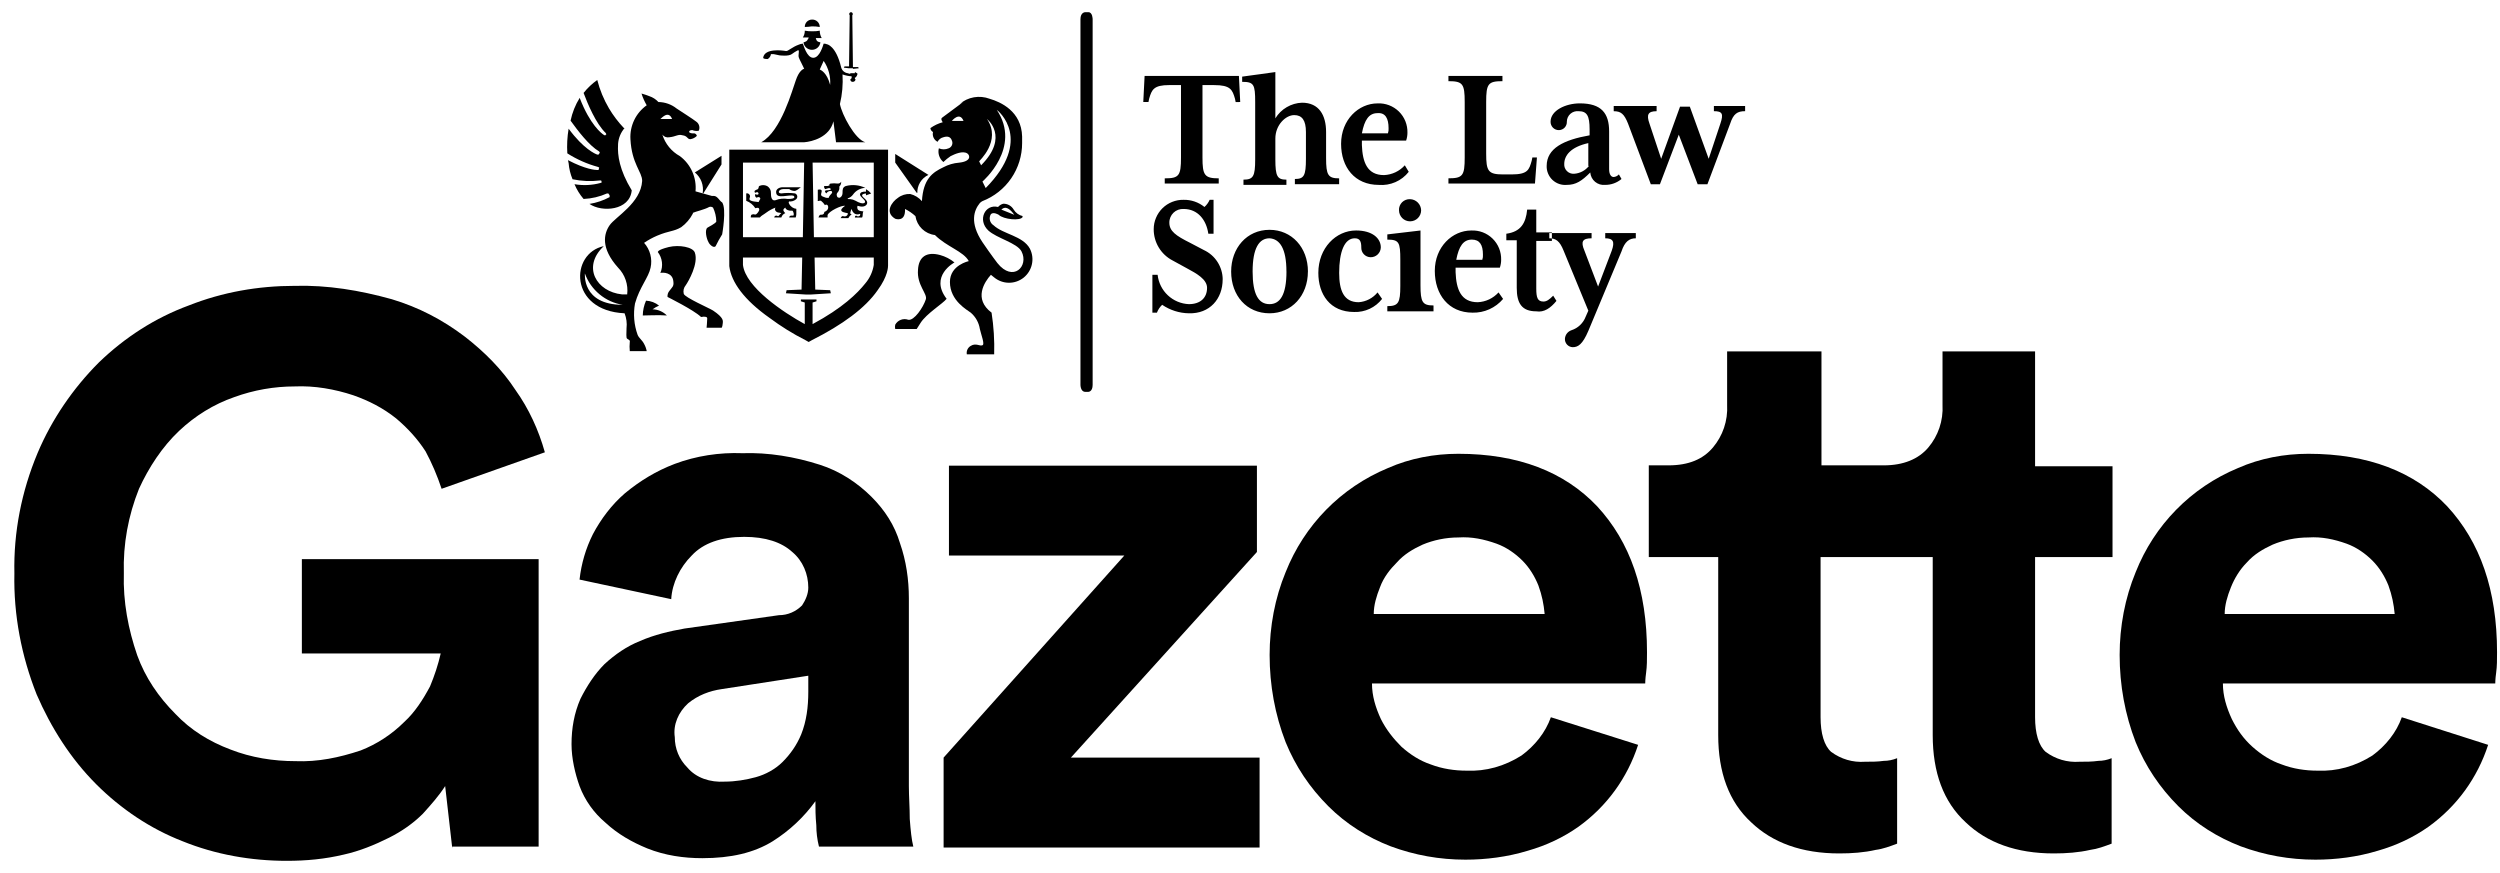
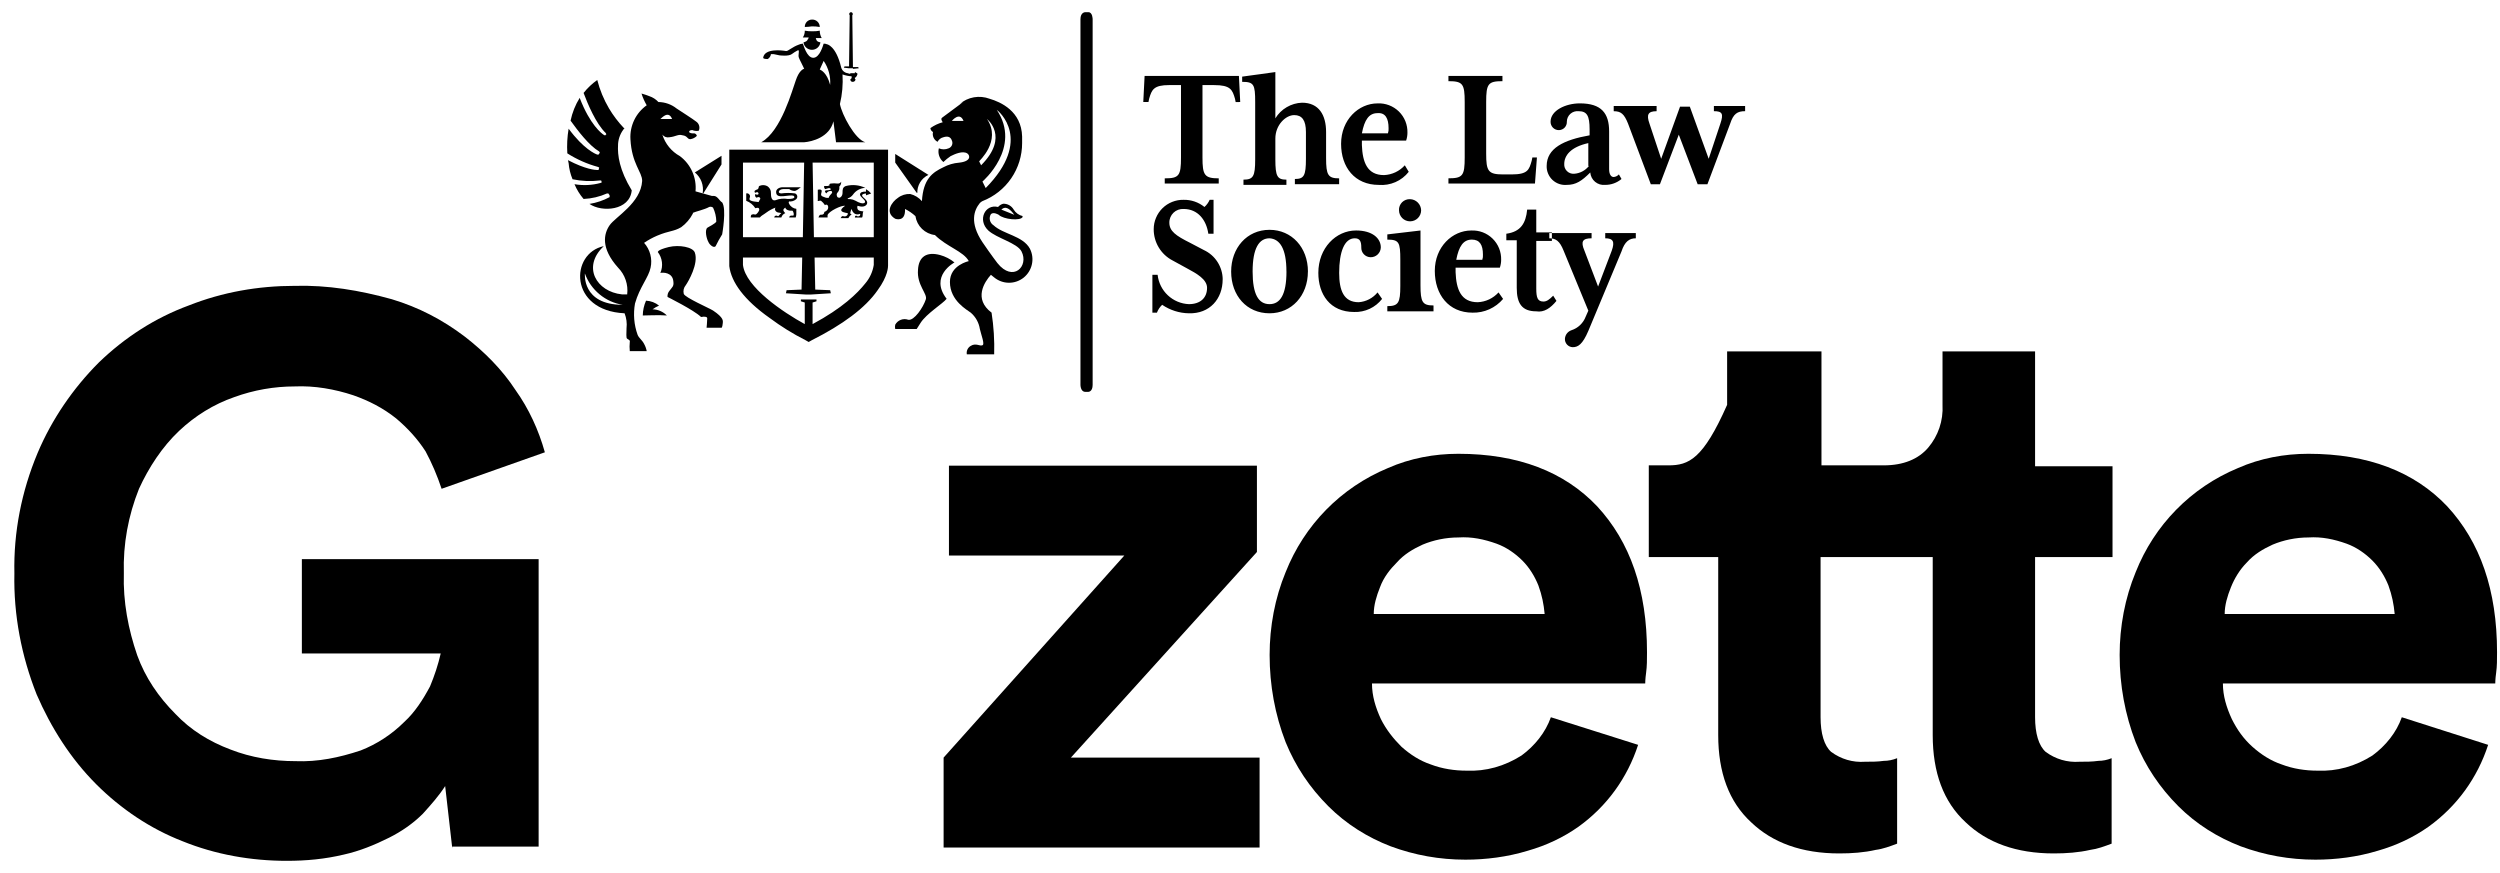
<svg xmlns="http://www.w3.org/2000/svg" width="126" height="44" viewBox="0 0 126 44" fill="none">
  <path fill-rule="evenodd" clip-rule="evenodd" d="M82.445 12.01V11.747H80.904V12.01C81.298 12.01 81.397 12.174 81.232 12.634L80.544 14.442L79.856 12.634C79.659 12.174 79.757 12.01 80.216 12.01V11.747H78.085V12.01C78.412 12.01 78.609 12.142 78.806 12.634L80.052 15.658L79.921 15.954C79.861 16.116 79.765 16.262 79.64 16.382C79.515 16.502 79.364 16.591 79.2 16.644C79.109 16.675 79.03 16.732 78.971 16.808C78.913 16.884 78.878 16.976 78.872 17.071C78.869 17.125 78.877 17.179 78.895 17.23C78.914 17.281 78.942 17.328 78.979 17.368C79.016 17.408 79.06 17.44 79.109 17.462C79.158 17.485 79.211 17.497 79.265 17.498C79.528 17.498 79.758 17.367 80.052 16.677L81.725 12.668C81.888 12.174 82.117 12.01 82.445 12.01ZM78.445 15.165L78.281 14.902C78.085 15.099 77.954 15.198 77.789 15.198C77.493 15.198 77.428 15.001 77.428 14.54V12.142H78.215V11.714H77.428V10.564H76.969C76.903 11.254 76.641 11.681 75.919 11.78V12.108H76.444V14.508C76.444 15.296 76.707 15.691 77.428 15.691C77.822 15.757 78.15 15.526 78.445 15.165ZM74.74 12.832C74.747 12.921 74.736 13.01 74.707 13.094H73.395C73.527 12.404 73.756 12.076 74.182 12.076C74.575 12.076 74.74 12.338 74.74 12.832ZM75.756 15.066L75.527 14.738C75.393 14.885 75.231 15.005 75.051 15.09C74.871 15.175 74.676 15.223 74.478 15.232C73.625 15.232 73.395 14.574 73.362 13.721V13.491H75.592C75.635 13.364 75.658 13.231 75.658 13.096C75.663 12.898 75.628 12.7 75.554 12.516C75.48 12.332 75.368 12.166 75.227 12.027C75.085 11.888 74.917 11.78 74.731 11.709C74.546 11.639 74.348 11.608 74.15 11.617C73.2 11.617 72.314 12.439 72.314 13.655C72.314 14.838 73.003 15.758 74.216 15.758C74.508 15.765 74.797 15.707 75.064 15.587C75.33 15.467 75.567 15.289 75.756 15.066ZM70.51 10.597C70.51 10.745 70.569 10.887 70.673 10.992C70.778 11.097 70.919 11.155 71.067 11.155C71.215 11.155 71.357 11.097 71.462 10.992C71.566 10.887 71.625 10.745 71.625 10.597C71.621 10.45 71.56 10.31 71.456 10.206C71.352 10.102 71.213 10.042 71.066 10.038C70.992 10.035 70.918 10.047 70.849 10.074C70.779 10.101 70.717 10.142 70.664 10.194C70.612 10.247 70.571 10.31 70.544 10.379C70.517 10.448 70.505 10.523 70.509 10.597H70.51ZM72.249 15.658V15.395C71.692 15.395 71.593 15.231 71.593 14.376V11.617L69.921 11.814V12.077C70.511 12.077 70.576 12.208 70.576 13.096V14.41C70.576 15.264 70.478 15.429 69.921 15.429V15.692H72.249V15.658ZM69.658 15.066L69.429 14.738C69.312 14.881 69.168 14.998 69.004 15.083C68.841 15.168 68.661 15.219 68.478 15.232C67.724 15.232 67.494 14.64 67.494 13.753C67.494 12.701 67.756 12.01 68.281 12.01C68.543 12.01 68.609 12.174 68.609 12.47C68.604 12.597 68.65 12.72 68.736 12.812C68.822 12.905 68.942 12.959 69.068 12.964C69.135 12.966 69.201 12.956 69.264 12.932C69.327 12.909 69.384 12.873 69.433 12.827C69.482 12.781 69.521 12.726 69.549 12.665C69.576 12.603 69.591 12.537 69.593 12.47C69.593 12.01 69.166 11.616 68.346 11.616C67.329 11.616 66.444 12.503 66.444 13.752C66.444 14.836 67.034 15.724 68.248 15.724C68.517 15.734 68.786 15.679 69.031 15.565C69.275 15.451 69.49 15.28 69.656 15.066H69.658ZM64.838 13.686C64.838 14.869 64.51 15.329 63.985 15.329C63.428 15.329 63.132 14.836 63.132 13.686C63.132 12.503 63.46 12.01 63.985 12.01C64.507 12.043 64.836 12.536 64.836 13.686H64.838ZM65.92 13.686C65.92 12.47 65.1 11.583 63.985 11.583C62.837 11.583 62.05 12.503 62.05 13.686C62.05 14.902 62.837 15.79 63.985 15.79C65.098 15.79 65.918 14.902 65.918 13.686H65.92ZM61.624 14.081C61.621 13.769 61.53 13.465 61.362 13.203C61.194 12.941 60.955 12.733 60.673 12.602L59.984 12.24C59.262 11.879 58.935 11.649 58.935 11.222C58.933 11.128 58.952 11.035 58.988 10.949C59.024 10.863 59.077 10.785 59.145 10.72C59.212 10.655 59.292 10.605 59.38 10.573C59.468 10.541 59.561 10.527 59.654 10.532C60.376 10.532 60.802 11.091 60.9 11.781H61.163V10.071H60.966C60.906 10.209 60.816 10.333 60.704 10.432C60.408 10.191 60.036 10.063 59.654 10.071C59.458 10.067 59.263 10.102 59.08 10.175C58.897 10.247 58.731 10.355 58.59 10.493C58.45 10.631 58.339 10.795 58.263 10.977C58.186 11.158 58.147 11.353 58.147 11.55C58.145 11.875 58.233 12.195 58.401 12.473C58.568 12.751 58.81 12.978 59.098 13.127L59.819 13.522C60.312 13.785 60.836 14.08 60.836 14.508C60.836 15.002 60.508 15.329 59.918 15.329C59.522 15.312 59.146 15.153 58.858 14.882C58.569 14.611 58.387 14.245 58.344 13.85H58.08V15.757H58.31C58.366 15.607 58.456 15.472 58.573 15.362C58.97 15.633 59.437 15.782 59.917 15.79C60.966 15.822 61.622 15.066 61.622 14.081H61.624Z" fill="black" />
  <path fill-rule="evenodd" clip-rule="evenodd" d="M87.954 5.603V5.341H86.38V5.603C86.807 5.603 86.873 5.735 86.708 6.228L86.118 8.003L85.167 5.375H84.674L83.723 8.004L83.133 6.229C82.969 5.769 83.067 5.605 83.493 5.605V5.342H81.331V5.605C81.692 5.605 81.856 5.736 82.053 6.229L83.201 9.286H83.66L84.611 6.787L85.562 9.286H86.054L87.202 6.229C87.364 5.735 87.561 5.603 87.954 5.603ZM80.084 8.363C79.993 8.478 79.879 8.573 79.749 8.641C79.619 8.709 79.477 8.749 79.33 8.758C79.264 8.762 79.198 8.752 79.137 8.729C79.075 8.705 79.019 8.669 78.972 8.622C78.926 8.576 78.89 8.52 78.866 8.458C78.843 8.396 78.833 8.33 78.838 8.264C78.838 7.836 79.165 7.409 80.051 7.212V8.363L80.084 8.363ZM81.724 9.021L81.592 8.79C81.524 8.866 81.431 8.912 81.33 8.922C81.199 8.922 81.1 8.79 81.1 8.528V6.624C81.1 5.703 80.707 5.21 79.625 5.21C78.903 5.21 78.149 5.572 78.149 6.131C78.147 6.187 78.157 6.244 78.178 6.296C78.199 6.349 78.23 6.397 78.27 6.437C78.31 6.477 78.358 6.508 78.41 6.529C78.463 6.55 78.519 6.56 78.576 6.558C78.629 6.556 78.683 6.544 78.732 6.521C78.781 6.499 78.826 6.467 78.862 6.427C78.899 6.387 78.927 6.34 78.945 6.289C78.964 6.238 78.972 6.184 78.969 6.13C78.97 6.055 78.986 5.982 79.017 5.914C79.048 5.846 79.092 5.786 79.148 5.736C79.203 5.687 79.269 5.649 79.34 5.627C79.41 5.604 79.485 5.596 79.559 5.604C79.985 5.604 80.116 5.834 80.116 6.524V6.82C78.805 7.05 77.952 7.477 77.952 8.365C77.948 8.496 77.973 8.627 78.024 8.749C78.075 8.871 78.15 8.98 78.246 9.07C78.343 9.16 78.457 9.229 78.581 9.271C78.706 9.314 78.838 9.33 78.969 9.318C79.428 9.318 79.722 9.12 80.149 8.693C80.156 8.784 80.182 8.873 80.224 8.954C80.266 9.035 80.324 9.107 80.394 9.165C80.465 9.223 80.546 9.267 80.633 9.293C80.72 9.319 80.812 9.328 80.903 9.318C81.203 9.32 81.494 9.214 81.724 9.021ZM77.461 7.936H77.231L77.198 8.101C77.067 8.561 77.001 8.791 76.182 8.791H75.755C75.002 8.791 74.903 8.626 74.903 7.739V5.142C74.903 4.222 75.001 4.091 75.723 4.091V3.828H73.001V4.091C73.722 4.091 73.821 4.222 73.821 5.142V7.936C73.821 8.856 73.722 8.987 73.001 8.987V9.25H77.362L77.461 7.936ZM69.984 6.458C69.991 6.547 69.98 6.637 69.951 6.721H68.639C68.77 6.031 69 5.702 69.426 5.702C69.82 5.669 69.984 5.965 69.984 6.458ZM71 8.66L70.803 8.331C70.67 8.479 70.508 8.599 70.328 8.684C70.148 8.768 69.953 8.816 69.754 8.825C68.902 8.825 68.672 8.168 68.639 7.315V7.085H70.869C70.912 6.958 70.935 6.824 70.935 6.69C70.94 6.492 70.905 6.294 70.831 6.11C70.757 5.926 70.645 5.759 70.504 5.62C70.362 5.482 70.194 5.374 70.008 5.303C69.823 5.233 69.625 5.201 69.427 5.211C68.476 5.211 67.591 6.033 67.591 7.249C67.591 8.432 68.28 9.319 69.493 9.319C69.779 9.342 70.066 9.294 70.329 9.179C70.592 9.064 70.823 8.886 71 8.66ZM67.492 9.251V8.989C66.934 8.989 66.835 8.824 66.835 7.97V6.655C66.835 5.801 66.475 5.176 65.622 5.176C65.35 5.186 65.085 5.263 64.851 5.401C64.616 5.538 64.419 5.732 64.278 5.965V3.632L62.605 3.862V4.125C63.196 4.125 63.261 4.257 63.261 5.144V8.035C63.261 8.89 63.163 9.054 62.671 9.054V9.317H64.835V9.054C64.376 9.054 64.278 8.89 64.278 8.035V6.984C64.278 6.294 64.803 5.801 65.229 5.801C65.623 5.801 65.819 6.064 65.819 6.655V8.003C65.819 8.857 65.721 9.021 65.262 9.021V9.284H67.492L67.492 9.251ZM62.507 5.142L62.441 3.828H57.688L57.621 5.142H57.883L57.916 4.978C58.047 4.518 58.145 4.288 58.932 4.288H59.522V7.937C59.522 8.857 59.424 8.989 58.703 8.989V9.251H61.424V8.989C60.703 8.989 60.605 8.824 60.605 7.937V4.289H61.195C62.015 4.289 62.113 4.519 62.244 4.979L62.277 5.144L62.507 5.142Z" fill="black" />
  <path d="M54.695 0.614C54.695 0.614 54.455 0.614 54.455 0.968V19.395C54.455 19.395 54.455 19.749 54.695 19.749H54.855C54.855 19.749 55.069 19.749 55.069 19.395V0.968C55.069 0.968 55.069 0.614 54.855 0.614H54.695Z" fill="black" />
  <path fill-rule="evenodd" clip-rule="evenodd" d="M37.446 8.196V11.954H40.464L40.529 8.195L37.446 8.196ZM44.038 8.196H40.955L41.021 11.955H44.038V8.196ZM44.038 13.353V12.979H41.055L41.088 14.595L41.841 14.626L41.874 14.781L40.89 14.843H40.595L39.611 14.781L39.644 14.626L40.398 14.595L40.431 12.979H37.445V13.352C37.576 14.471 39.478 15.744 40.56 16.335V15.247L40.364 15.185V15.092H41.151V15.185L40.954 15.247V16.335C42.461 15.527 43.216 14.781 43.61 14.284C43.836 14.019 43.984 13.697 44.038 13.352V13.353ZM36.758 7.544H44.758V13.383C44.758 13.445 44.758 13.911 44.233 14.626C43.61 15.527 42.462 16.366 40.921 17.143L40.757 17.236L40.593 17.143C39.961 16.823 39.357 16.448 38.789 16.024C37.51 15.124 36.855 14.223 36.756 13.414V7.542L36.758 7.544ZM41.382 10.122C41.459 10.183 41.526 10.256 41.578 10.34C41.596 10.323 41.62 10.313 41.644 10.313C41.669 10.313 41.692 10.323 41.71 10.34C41.742 10.371 41.808 10.588 41.546 10.681C41.546 10.681 41.546 10.775 41.48 10.806C41.415 10.837 41.349 10.806 41.316 10.837C41.288 10.874 41.265 10.916 41.251 10.961H41.71V10.837C41.775 10.65 42.398 10.34 42.595 10.372C42.595 10.372 42.398 10.496 42.398 10.59C42.398 10.683 42.562 10.714 42.726 10.745C42.726 10.745 42.759 10.838 42.628 10.9C42.53 10.932 42.497 10.869 42.431 10.9L42.366 10.994H42.759L42.792 10.932C42.827 10.882 42.872 10.839 42.923 10.807C42.923 10.807 42.825 10.776 42.858 10.714C42.869 10.649 42.891 10.586 42.923 10.527C42.932 10.578 42.951 10.626 42.979 10.669C43.008 10.712 43.044 10.748 43.087 10.776C43.128 10.796 43.173 10.806 43.218 10.806C43.264 10.806 43.309 10.796 43.35 10.776C43.354 10.789 43.356 10.802 43.355 10.815C43.354 10.828 43.351 10.841 43.345 10.853C43.338 10.865 43.33 10.875 43.319 10.883C43.309 10.891 43.297 10.897 43.284 10.9C43.219 10.932 43.186 10.869 43.153 10.869C43.087 10.869 43.087 10.932 43.087 10.963H43.448C43.448 10.963 43.481 10.932 43.481 10.807C43.48 10.754 43.491 10.7 43.513 10.652C43.513 10.652 43.251 10.652 43.218 10.527C43.2 10.477 43.2 10.422 43.218 10.372C43.415 10.434 43.579 10.434 43.678 10.31C43.809 10.092 43.448 9.968 43.448 9.845C43.448 9.783 43.579 9.752 43.645 9.752V9.845L43.907 9.752C43.833 9.665 43.744 9.591 43.645 9.534V9.659C43.567 9.651 43.488 9.662 43.415 9.69C43.153 9.876 43.71 10.062 43.579 10.218C43.547 10.249 43.448 10.28 43.251 10.187C43.167 10.139 43.079 10.097 42.989 10.062C42.904 10.039 42.815 10.028 42.727 10.031V9.997C42.832 9.965 42.924 9.9 42.989 9.811C43.059 9.709 43.152 9.625 43.26 9.566C43.369 9.507 43.489 9.473 43.612 9.469C43.306 9.322 42.957 9.289 42.629 9.376C42.464 9.438 42.464 9.562 42.464 9.717C42.464 9.872 42.366 9.966 42.3 9.966C42.202 9.966 42.169 9.904 42.169 9.779L42.202 9.717C42.242 9.677 42.272 9.628 42.289 9.574C42.306 9.52 42.31 9.462 42.3 9.406C42.326 9.379 42.349 9.347 42.366 9.313C42.387 9.264 42.398 9.211 42.398 9.158C42.378 9.191 42.349 9.217 42.314 9.234C42.279 9.25 42.24 9.256 42.202 9.251C42.093 9.235 41.982 9.235 41.874 9.251C41.841 9.251 41.775 9.282 41.808 9.344L41.71 9.375H41.546C41.513 9.406 41.546 9.531 41.611 9.531C41.677 9.5 41.841 9.438 41.874 9.531C41.874 9.593 41.677 9.593 41.644 9.593C41.579 9.593 41.546 9.655 41.644 9.748C41.668 9.709 41.702 9.677 41.742 9.655C41.783 9.634 41.828 9.623 41.874 9.624C41.939 9.624 41.939 9.686 41.939 9.717C41.906 9.779 41.775 9.873 41.775 9.966C41.697 9.983 41.616 9.972 41.546 9.935C41.447 9.904 41.382 9.873 41.382 9.811C41.382 9.748 41.414 9.686 41.414 9.624C41.414 9.562 41.349 9.531 41.217 9.562V10.09C41.185 10.183 41.283 10.09 41.382 10.121V10.122ZM38.069 10.494C38.266 10.432 38.266 10.525 38.266 10.587C38.234 10.674 38.177 10.75 38.102 10.805C38.004 10.836 38.036 10.774 37.938 10.805C37.84 10.805 37.84 10.898 37.84 10.96H38.299C38.364 10.867 38.463 10.836 38.627 10.711C38.767 10.607 38.922 10.523 39.086 10.463C39.02 10.556 39.086 10.68 39.217 10.711C39.273 10.715 39.328 10.726 39.381 10.742C39.283 10.805 39.25 10.898 39.217 10.898C39.184 10.898 39.184 10.867 39.119 10.867C39.094 10.868 39.07 10.877 39.052 10.895C39.034 10.912 39.023 10.935 39.021 10.96H39.381C39.395 10.911 39.42 10.866 39.454 10.828C39.489 10.791 39.531 10.761 39.578 10.742C39.578 10.742 39.48 10.649 39.48 10.587C39.48 10.525 39.578 10.463 39.578 10.463C39.611 10.587 39.775 10.618 39.84 10.618H39.939C40.004 10.68 40.037 10.867 39.971 10.867H39.873C39.848 10.868 39.824 10.877 39.806 10.895C39.788 10.912 39.777 10.935 39.775 10.96H40.103C40.12 10.91 40.131 10.858 40.135 10.805V10.525C40.059 10.517 39.987 10.49 39.924 10.446C39.861 10.403 39.809 10.345 39.775 10.276C39.742 10.214 39.742 10.183 39.775 10.152C39.892 10.165 40.01 10.131 40.103 10.059C40.13 10.041 40.152 10.017 40.166 9.987C40.18 9.958 40.186 9.925 40.183 9.893C40.179 9.861 40.167 9.83 40.147 9.804C40.127 9.779 40.1 9.759 40.07 9.748C39.841 9.717 39.61 9.717 39.381 9.748C39.152 9.748 39.25 9.53 39.479 9.53H39.775C39.851 9.586 39.942 9.618 40.037 9.623C40.135 9.623 40.234 9.53 40.365 9.437H39.446C39.282 9.437 39.086 9.53 39.119 9.717C39.151 10.058 39.775 9.779 40.004 9.872C40.037 9.903 40.135 10.028 39.709 10.028C39.499 9.992 39.284 10.013 39.086 10.09C38.856 10.152 38.856 9.841 38.856 9.748C38.861 9.674 38.846 9.6 38.811 9.534C38.776 9.468 38.724 9.413 38.659 9.375C38.598 9.345 38.531 9.329 38.463 9.329C38.394 9.329 38.327 9.345 38.266 9.375C38.254 9.387 38.244 9.402 38.238 9.418C38.233 9.434 38.231 9.452 38.233 9.469L38.2 9.531C38.2 9.531 38.036 9.593 38.036 9.624C38.032 9.632 38.029 9.641 38.028 9.651C38.028 9.66 38.029 9.669 38.032 9.678C38.035 9.687 38.04 9.695 38.046 9.702C38.053 9.708 38.06 9.714 38.069 9.717C38.097 9.696 38.132 9.685 38.167 9.686C38.233 9.686 38.266 9.811 38.167 9.811C38.132 9.812 38.097 9.801 38.069 9.779C38.06 9.796 38.055 9.814 38.053 9.832C38.052 9.851 38.055 9.87 38.061 9.887C38.067 9.905 38.077 9.921 38.089 9.934C38.102 9.948 38.117 9.959 38.135 9.966C38.266 9.873 38.364 9.997 38.298 10.059L38.233 10.184C37.839 10.152 37.774 10.09 37.774 10.028C37.774 9.966 37.839 9.904 37.774 9.811C37.756 9.784 37.731 9.764 37.702 9.753C37.672 9.742 37.64 9.74 37.61 9.748V10.121C37.799 10.192 37.961 10.323 38.069 10.494ZM41.316 3.503C41.381 3.534 41.676 3.659 41.84 4.28C41.87 3.851 41.754 3.424 41.513 3.069L41.316 3.503ZM40.529 3.472C40.529 3.441 40.266 2.944 40.266 2.913C40.201 2.789 40.332 2.477 40.201 2.54C40.098 2.594 39.999 2.657 39.906 2.727C39.742 2.851 39.283 2.789 39.283 2.789L38.987 2.727H38.856C38.85 2.778 38.831 2.827 38.803 2.87C38.775 2.913 38.737 2.949 38.692 2.976C38.528 2.976 38.463 2.945 38.463 2.913C38.528 2.416 39.446 2.541 39.611 2.572H39.643C39.709 2.572 39.971 2.354 40.233 2.261C40.305 2.226 40.383 2.205 40.463 2.199C40.496 2.261 40.66 2.913 40.988 2.913C41.315 2.913 41.48 2.292 41.512 2.199C41.569 2.197 41.625 2.207 41.676 2.23C41.676 2.23 42.135 2.292 42.398 3.41C42.42 3.484 42.462 3.549 42.52 3.599C42.579 3.648 42.65 3.68 42.726 3.69L42.824 3.721C42.842 3.704 42.865 3.693 42.889 3.69H43.086V3.628C43.119 3.659 43.218 3.69 43.218 3.721C43.205 3.792 43.17 3.857 43.119 3.908H43.087V3.97L43.119 4.001C43.116 4.034 43.101 4.065 43.077 4.088C43.053 4.111 43.021 4.124 42.988 4.125C42.971 4.128 42.953 4.126 42.937 4.121C42.92 4.116 42.905 4.107 42.893 4.095C42.88 4.083 42.87 4.068 42.864 4.052C42.858 4.036 42.855 4.018 42.857 4.001L42.889 3.97L42.922 3.939V3.846C42.766 3.836 42.611 3.805 42.463 3.752C42.493 4.253 42.449 4.756 42.332 5.244C42.43 5.772 43.085 7.016 43.611 7.17H42.136L42.005 6.114C41.808 6.922 40.923 7.139 40.529 7.17H38.365C39.381 6.611 39.939 4.497 40.104 4.062C40.268 3.565 40.464 3.503 40.497 3.471C40.529 3.503 40.529 3.472 40.529 3.472ZM40.693 2.012C40.693 2.043 40.627 2.105 40.496 2.136C40.51 2.24 40.56 2.335 40.639 2.404C40.717 2.473 40.818 2.511 40.922 2.511C41.026 2.511 41.127 2.473 41.205 2.404C41.284 2.335 41.335 2.24 41.349 2.136C41.184 2.105 41.152 2.043 41.152 2.012C41.13 1.986 41.119 1.953 41.119 1.919H41.414C41.349 1.806 41.315 1.677 41.316 1.546C41.197 1.569 41.076 1.579 40.955 1.577C40.823 1.581 40.691 1.57 40.562 1.546C40.565 1.667 40.53 1.787 40.463 1.888H40.758C40.75 1.935 40.727 1.978 40.693 2.012ZM40.922 1.329C41.054 1.328 41.186 1.338 41.316 1.36C41.316 1.309 41.306 1.258 41.286 1.212C41.266 1.165 41.236 1.123 41.199 1.088C41.163 1.053 41.119 1.026 41.071 1.009C41.023 0.991 40.973 0.984 40.922 0.987C40.874 0.987 40.826 0.997 40.782 1.016C40.737 1.035 40.697 1.062 40.663 1.097C40.63 1.132 40.604 1.173 40.586 1.218C40.569 1.263 40.561 1.312 40.562 1.36C40.683 1.357 40.803 1.346 40.922 1.329ZM42.988 3.472L43.283 3.441L43.25 3.379H42.988L42.956 0.77C42.968 0.757 42.977 0.74 42.98 0.723C42.983 0.705 42.981 0.687 42.974 0.67C42.967 0.654 42.955 0.64 42.941 0.63C42.925 0.62 42.908 0.615 42.89 0.615C42.872 0.615 42.855 0.62 42.84 0.63C42.825 0.64 42.813 0.654 42.806 0.67C42.799 0.687 42.797 0.705 42.8 0.723C42.804 0.74 42.812 0.757 42.824 0.77L42.792 3.348H42.562L42.529 3.41L42.792 3.442H42.989L42.988 3.472ZM46.234 9.747C46.224 9.554 46.271 9.361 46.371 9.195C46.47 9.029 46.617 8.897 46.792 8.815L45.119 7.759V8.194L46.201 9.717H46.234L46.234 9.747ZM48.104 13.226C47.892 13.053 47.646 12.927 47.382 12.854C46.694 12.667 46.3 12.947 46.267 13.599C46.202 14.376 46.76 14.811 46.661 15.091C46.529 15.495 46.071 16.178 45.775 16.116C45.654 16.072 45.522 16.073 45.401 16.119C45.281 16.164 45.181 16.252 45.119 16.365C45.102 16.436 45.102 16.511 45.119 16.582H46.201L46.398 16.272C46.693 15.807 47.513 15.309 47.71 15.06C46.825 13.911 48.104 13.228 48.104 13.228L48.104 13.226ZM35.413 9.748H35.446L36.364 8.288V7.852L35.02 8.691C35.174 8.816 35.292 8.98 35.361 9.166C35.43 9.352 35.448 9.553 35.413 9.748ZM31.15 7.294V7.263C31.169 6.965 31.284 6.681 31.478 6.455H31.445C31.158 6.153 30.905 5.819 30.692 5.461C30.429 5.014 30.23 4.533 30.102 4.032C29.842 4.215 29.61 4.435 29.413 4.684C29.61 5.212 30.036 6.238 30.528 6.703L30.561 6.766L30.495 6.828L30.43 6.797C30.331 6.735 29.741 6.3 29.216 4.933C28.997 5.286 28.842 5.675 28.757 6.082C29.118 6.579 29.675 7.325 30.2 7.636L30.233 7.698L30.167 7.791H30.102C30.004 7.76 29.413 7.511 28.659 6.486C28.589 6.896 28.567 7.314 28.593 7.729C29.07 8.033 29.589 8.264 30.135 8.412L30.2 8.444L30.167 8.568H30.102C30.004 8.568 29.512 8.537 28.626 8.071L28.659 8.226C28.682 8.504 28.749 8.777 28.856 9.034C29.308 9.13 29.774 9.151 30.233 9.096H30.299L30.331 9.19L30.266 9.221C29.839 9.338 29.391 9.36 28.954 9.283C29.067 9.554 29.222 9.806 29.413 10.028C29.821 10.01 30.221 9.915 30.594 9.749H30.66L30.725 9.842V9.935C30.408 10.105 30.064 10.221 29.709 10.277C30.332 10.713 31.742 10.618 31.84 9.593C31.216 8.568 31.117 7.822 31.15 7.294ZM35.938 15.651C35.741 15.527 34.528 14.999 34.462 14.812C34.443 14.737 34.441 14.658 34.458 14.582C34.475 14.506 34.511 14.436 34.561 14.377C34.692 14.19 35.217 13.289 35.02 12.73C34.922 12.45 34.233 12.326 33.708 12.45C33.085 12.606 33.184 12.699 33.151 12.699C33.265 12.847 33.338 13.023 33.361 13.209C33.384 13.395 33.357 13.583 33.282 13.755C33.413 13.724 33.905 13.724 33.938 14.191C33.971 14.44 33.873 14.471 33.741 14.656C33.705 14.698 33.677 14.747 33.66 14.801C33.643 14.854 33.637 14.911 33.643 14.966C33.643 14.966 34.955 15.619 35.316 15.961C35.316 15.961 35.316 15.992 35.447 15.961C35.545 15.961 35.644 15.961 35.644 16.054C35.644 16.209 35.611 16.519 35.611 16.519H36.365C36.397 16.519 36.43 16.332 36.43 16.27C36.43 16.179 36.496 16.024 35.938 15.651ZM33.61 15.9C33.249 15.869 32.528 15.9 32.396 15.9C32.4 15.643 32.456 15.389 32.56 15.154C32.8 15.165 33.03 15.252 33.216 15.403C33.1 15.451 32.99 15.514 32.889 15.589C33.16 15.595 33.419 15.706 33.61 15.9Z" fill="black" />
  <path fill-rule="evenodd" clip-rule="evenodd" d="M47.972 6.095C47.972 6.095 48.366 5.601 48.562 6.095H47.972ZM49.743 5.996C49.743 5.996 50.891 6.884 49.448 8.33L49.35 8.133C49.318 8.132 50.499 7.114 49.744 5.996L49.743 5.996ZM49.679 9.478L49.515 9.15C49.515 9.15 51.515 7.441 50.236 5.535C50.335 5.602 52.073 7.048 49.679 9.478ZM51.122 10.826L50.466 10.563C50.499 10.564 50.696 10.236 51.122 10.827V10.826ZM51.908 12.535C51.548 11.878 50.564 11.812 50.072 11.352C49.981 11.295 49.917 11.204 49.892 11.099C49.868 10.995 49.885 10.885 49.941 10.793C50.072 10.662 50.335 10.826 50.335 10.826C50.564 11.056 51.45 11.155 51.548 10.925H51.515L51.548 10.892C51.453 10.871 51.364 10.831 51.285 10.775C51.206 10.718 51.139 10.646 51.089 10.563C51.036 10.471 50.959 10.395 50.867 10.343C50.775 10.291 50.67 10.265 50.564 10.267C50.462 10.294 50.37 10.351 50.302 10.432C49.646 10.267 49.252 11.089 49.809 11.615C50.236 12.009 51.252 12.239 51.482 12.667C51.875 13.422 51.055 14.244 50.268 13.258C50.268 13.258 49.94 12.831 49.515 12.206C48.859 11.22 49.088 10.596 49.383 10.235C49.421 10.194 49.465 10.161 49.515 10.136C50.103 9.908 50.61 9.507 50.967 8.985C51.324 8.463 51.515 7.845 51.515 7.213V6.883C51.482 5.602 50.433 5.141 49.875 4.977C49.623 4.883 49.351 4.858 49.086 4.904C48.821 4.95 48.574 5.066 48.368 5.24L48.565 5.109L48.368 5.273C48.106 5.47 47.614 5.832 47.483 5.93C47.384 5.996 47.515 6.16 47.515 6.16C47.292 6.221 47.081 6.321 46.892 6.456C46.895 6.498 46.909 6.537 46.932 6.572C46.955 6.606 46.987 6.634 47.023 6.653C47.001 6.75 47.011 6.851 47.053 6.94C47.094 7.03 47.165 7.103 47.253 7.147C47.282 7.089 47.324 7.039 47.375 6.999C47.426 6.959 47.485 6.931 47.548 6.917C47.745 6.852 47.909 6.884 47.974 7.082C47.991 7.118 48 7.158 48.001 7.198C48.002 7.238 47.994 7.278 47.979 7.315C47.963 7.352 47.941 7.385 47.911 7.413C47.883 7.441 47.848 7.462 47.81 7.476C47.733 7.509 47.649 7.527 47.564 7.527C47.479 7.527 47.396 7.509 47.318 7.476C47.287 7.601 47.292 7.732 47.333 7.854C47.374 7.977 47.448 8.085 47.547 8.166C47.659 8.057 47.779 7.959 47.908 7.871C48.105 7.772 48.531 7.575 48.76 7.739C48.892 7.837 48.957 8.133 48.334 8.199C48.059 8.221 47.791 8.299 47.547 8.429C46.99 8.692 46.531 9.021 46.465 10.138C46.31 9.96 46.104 9.834 45.875 9.777C45.65 9.766 45.429 9.836 45.252 9.974C44.956 10.171 44.563 10.697 45.12 11.026C45.12 11.026 45.645 11.223 45.613 10.532C45.804 10.627 45.981 10.748 46.138 10.893C46.175 11.138 46.291 11.364 46.469 11.536C46.647 11.708 46.876 11.817 47.121 11.846C47.712 12.438 48.564 12.668 48.827 13.161C48.827 13.161 47.876 13.358 47.876 14.212C47.876 15.165 48.761 15.626 48.925 15.757C49.171 15.967 49.334 16.258 49.384 16.578C49.45 16.874 49.647 17.367 49.515 17.4C49.384 17.465 49.188 17.268 48.925 17.433C48.852 17.474 48.794 17.538 48.758 17.615C48.723 17.691 48.713 17.777 48.728 17.86H50.106C50.127 17.156 50.083 16.452 49.975 15.757C49.056 15.066 49.614 14.212 49.942 13.85C49.994 13.897 50.049 13.941 50.106 13.982C50.315 14.154 50.577 14.249 50.847 14.251C51.118 14.253 51.381 14.161 51.593 13.992C51.804 13.822 51.95 13.585 52.008 13.32C52.066 13.055 52.031 12.778 51.908 12.536V12.535ZM33.873 5.996H33.282C33.282 6.029 33.676 5.503 33.873 5.996ZM29.479 13.785C29.627 14.194 29.881 14.556 30.216 14.833C30.55 15.111 30.953 15.293 31.381 15.362C29.314 15.363 29.479 13.785 29.479 13.785ZM35.972 9.874H35.874L35.054 9.644C35.086 9.305 35.03 8.964 34.892 8.654C34.754 8.343 34.539 8.073 34.267 7.869C33.843 7.636 33.526 7.247 33.382 6.785C33.423 6.839 33.479 6.88 33.542 6.904C33.606 6.927 33.676 6.932 33.742 6.917C34.07 6.884 34.169 6.752 34.398 6.818C34.66 6.851 34.628 7.015 34.792 7.015C34.916 6.998 35.031 6.94 35.12 6.851C35.12 6.851 35.12 6.752 34.988 6.719C34.91 6.73 34.831 6.719 34.759 6.687C34.693 6.621 34.759 6.555 34.89 6.555C34.993 6.6 35.108 6.611 35.218 6.588C35.254 6.508 35.261 6.418 35.236 6.334C35.212 6.249 35.159 6.176 35.087 6.128C34.922 5.996 34.3 5.602 34.103 5.47C33.842 5.261 33.518 5.146 33.184 5.142C33.059 5.006 32.901 4.904 32.726 4.846C32.597 4.795 32.465 4.752 32.332 4.714C32.397 4.921 32.484 5.119 32.594 5.306C32.324 5.497 32.106 5.755 31.963 6.054C31.82 6.353 31.755 6.684 31.774 7.015C31.84 8.264 32.365 8.658 32.365 9.118C32.299 10.236 31.02 10.926 30.725 11.353C30.43 11.78 30.266 12.503 31.151 13.489C31.324 13.665 31.455 13.877 31.534 14.111C31.614 14.344 31.64 14.592 31.61 14.837H31.348C30.069 14.705 29.315 13.456 30.43 12.405C28.725 12.766 28.659 15.658 31.479 15.79C31.573 16.03 31.607 16.289 31.577 16.545C31.577 16.775 31.545 17.039 31.61 17.071C31.643 17.104 31.774 17.137 31.741 17.235C31.725 17.388 31.725 17.543 31.741 17.696H32.594C32.57 17.569 32.526 17.447 32.463 17.334C32.364 17.137 32.2 17.038 32.135 16.874C31.954 16.369 31.909 15.825 32.004 15.297C32.233 14.475 32.692 13.981 32.79 13.489C32.838 13.27 32.833 13.042 32.776 12.825C32.719 12.608 32.612 12.407 32.462 12.24C32.669 12.098 32.888 11.977 33.118 11.879C33.742 11.616 33.938 11.681 34.332 11.451C34.579 11.27 34.781 11.034 34.922 10.761V10.727C35.053 10.662 35.512 10.563 35.742 10.432C35.774 10.42 35.81 10.416 35.844 10.422C35.879 10.428 35.911 10.443 35.938 10.465C36.041 10.681 36.097 10.916 36.102 11.155C36.102 11.253 35.676 11.451 35.643 11.483C35.512 11.615 35.611 12.042 35.709 12.206C35.742 12.305 35.971 12.535 36.069 12.404C36.167 12.2 36.277 12.003 36.397 11.812C36.397 11.812 36.627 10.531 36.397 10.202C36.267 10.137 36.168 9.874 35.972 9.874Z" fill="black" />
  <path d="M22.795 42.758L22.436 39.618C22.122 40.111 21.719 40.56 21.315 41.009C20.822 41.502 20.238 41.906 19.61 42.22C18.892 42.579 18.13 42.893 17.323 43.072C16.38 43.297 15.438 43.386 14.451 43.386C12.657 43.386 10.863 43.072 9.203 42.399C7.588 41.771 6.108 40.784 4.852 39.528C3.551 38.227 2.564 36.657 1.846 34.998C1.083 33.069 0.68 31.005 0.725 28.897C0.68 26.833 1.083 24.77 1.891 22.841C2.609 21.136 3.685 19.566 4.986 18.265C6.287 17.009 7.812 16.022 9.517 15.394C11.222 14.721 13.016 14.407 14.855 14.407C16.515 14.362 18.13 14.632 19.745 15.08C21.091 15.484 22.302 16.112 23.423 16.964C24.41 17.727 25.307 18.624 25.98 19.656C26.653 20.598 27.147 21.674 27.461 22.796L22.257 24.635C22.033 23.962 21.764 23.334 21.45 22.751C21.046 22.123 20.552 21.585 19.969 21.091C19.296 20.553 18.578 20.194 17.816 19.925C16.874 19.611 15.842 19.431 14.855 19.476C13.823 19.476 12.792 19.656 11.805 20.015C10.773 20.373 9.831 20.957 9.024 21.719C8.171 22.527 7.498 23.558 7.005 24.635C6.467 25.981 6.197 27.416 6.242 28.897C6.197 30.332 6.467 31.723 6.915 33.024C7.319 34.145 7.992 35.132 8.844 35.984C9.607 36.792 10.549 37.375 11.625 37.779C12.657 38.182 13.779 38.362 14.9 38.362C16.022 38.407 17.098 38.182 18.175 37.824C18.982 37.51 19.745 37.016 20.373 36.388C20.911 35.895 21.315 35.267 21.674 34.594C21.898 34.056 22.078 33.517 22.212 32.934H15.214V28.179H27.147V42.669H22.795V42.758Z" fill="black" />
-   <path fill-rule="evenodd" clip-rule="evenodd" d="M28.805 37.51C28.805 36.702 28.94 35.94 29.254 35.222C29.568 34.594 29.972 33.966 30.465 33.473C31.003 32.979 31.587 32.575 32.259 32.306C32.977 31.992 33.74 31.813 34.502 31.678L39.257 31.005C39.706 31.005 40.11 30.826 40.424 30.512C40.603 30.243 40.738 29.929 40.738 29.615C40.738 28.942 40.469 28.269 39.93 27.82C39.392 27.327 38.584 27.058 37.508 27.058C36.342 27.058 35.444 27.372 34.861 28C34.278 28.583 33.874 29.39 33.83 30.198L29.209 29.211C29.299 28.404 29.523 27.641 29.882 26.923C30.286 26.16 30.824 25.443 31.497 24.86C32.259 24.232 33.067 23.738 34.009 23.379C35.086 22.976 36.252 22.796 37.418 22.841C38.719 22.796 40.065 23.02 41.321 23.424C42.308 23.738 43.205 24.321 43.923 25.039C44.596 25.712 45.089 26.474 45.358 27.372C45.672 28.269 45.807 29.211 45.807 30.153V39.618C45.807 40.157 45.852 40.695 45.852 41.278C45.897 41.861 45.941 42.31 46.031 42.669H41.276C41.186 42.31 41.142 41.951 41.142 41.592C41.097 41.144 41.097 40.74 41.097 40.381C40.514 41.188 39.796 41.861 38.943 42.4C38.001 42.983 36.835 43.252 35.4 43.252C34.458 43.252 33.515 43.117 32.618 42.758C31.856 42.444 31.138 42.041 30.51 41.458C29.927 40.964 29.478 40.336 29.209 39.618C28.985 38.99 28.805 38.228 28.805 37.51ZM36.521 39.394C37.059 39.394 37.598 39.304 38.091 39.17C38.584 39.035 39.078 38.766 39.437 38.407C39.841 38.003 40.155 37.555 40.379 37.016C40.648 36.344 40.738 35.626 40.738 34.863V34.056L36.386 34.729C35.758 34.818 35.175 35.043 34.682 35.446C34.188 35.895 33.919 36.523 34.009 37.151C34.009 37.734 34.233 38.273 34.637 38.676C35.086 39.215 35.803 39.439 36.521 39.394Z" fill="black" />
  <path d="M47.558 42.758V38.183L56.665 28H47.827V23.469H63.349V27.82L53.973 38.183H63.483V42.714H47.558V42.758Z" fill="black" />
  <path fill-rule="evenodd" clip-rule="evenodd" d="M82.561 37.54C82.022 39.2 80.99 40.635 79.555 41.667C78.792 42.205 77.94 42.609 76.998 42.878C75.966 43.192 74.89 43.327 73.858 43.327C72.557 43.327 71.301 43.103 70.09 42.654C68.923 42.205 67.847 41.532 66.95 40.635C66.007 39.693 65.29 38.617 64.796 37.406C64.258 36.015 63.989 34.535 63.989 33.009C63.989 31.574 64.258 30.138 64.796 28.837C65.738 26.46 67.578 24.576 69.955 23.589C71.077 23.095 72.288 22.871 73.499 22.871C76.504 22.871 78.837 23.768 80.497 25.518C82.157 27.312 83.009 29.735 83.009 32.875C83.009 33.233 83.009 33.592 82.964 33.906C82.919 34.221 82.919 34.445 82.919 34.445H69.148C69.148 35.073 69.327 35.656 69.596 36.239C69.865 36.777 70.224 37.226 70.628 37.63C71.077 38.033 71.57 38.347 72.108 38.527C72.692 38.751 73.32 38.841 73.903 38.841C74.89 38.886 75.832 38.617 76.684 38.078C77.357 37.585 77.895 36.912 78.164 36.149L82.561 37.54ZM77.85 30.946C77.805 30.452 77.716 30.004 77.536 29.51C77.357 29.062 77.088 28.613 76.729 28.254C76.37 27.895 75.921 27.581 75.428 27.402C74.8 27.178 74.172 27.043 73.499 27.088C72.871 27.088 72.243 27.222 71.705 27.447C71.211 27.671 70.763 27.94 70.404 28.344C70.045 28.703 69.731 29.107 69.551 29.6C69.372 30.049 69.237 30.497 69.237 30.946H77.85Z" fill="black" />
-   <path d="M106.471 28.075V23.499H102.568V17.712H97.903V20.404C97.948 21.211 97.678 21.974 97.185 22.557C96.691 23.14 95.929 23.454 94.942 23.454H91.802V17.712H87.047V20.404C87.092 21.211 86.822 21.974 86.329 22.557C85.835 23.14 85.118 23.454 84.086 23.454H83.099V28.075H86.598V37.047C86.598 38.931 87.136 40.411 88.258 41.443C89.335 42.475 90.815 43.013 92.699 43.013C93.327 43.013 93.955 42.968 94.538 42.834C94.897 42.789 95.256 42.654 95.615 42.52V38.213C95.391 38.303 95.166 38.348 94.942 38.348C94.628 38.392 94.314 38.392 94 38.392C93.372 38.437 92.789 38.258 92.295 37.899C91.936 37.585 91.757 36.957 91.757 36.15V28.075H97.409V37.047C97.409 38.931 97.948 40.411 99.069 41.443C100.146 42.475 101.626 43.013 103.51 43.013C104.138 43.013 104.766 42.968 105.35 42.834C105.708 42.789 106.067 42.654 106.426 42.52V38.213C106.202 38.303 105.978 38.348 105.753 38.348C105.439 38.392 105.125 38.392 104.811 38.392C104.183 38.437 103.6 38.258 103.107 37.899C102.748 37.585 102.568 36.957 102.568 36.15V28.075H106.471Z" fill="black" />
+   <path d="M106.471 28.075V23.499H102.568V17.712H97.903V20.404C97.948 21.211 97.678 21.974 97.185 22.557C96.691 23.14 95.929 23.454 94.942 23.454H91.802V17.712H87.047V20.404C85.835 23.14 85.118 23.454 84.086 23.454H83.099V28.075H86.598V37.047C86.598 38.931 87.136 40.411 88.258 41.443C89.335 42.475 90.815 43.013 92.699 43.013C93.327 43.013 93.955 42.968 94.538 42.834C94.897 42.789 95.256 42.654 95.615 42.52V38.213C95.391 38.303 95.166 38.348 94.942 38.348C94.628 38.392 94.314 38.392 94 38.392C93.372 38.437 92.789 38.258 92.295 37.899C91.936 37.585 91.757 36.957 91.757 36.15V28.075H97.409V37.047C97.409 38.931 97.948 40.411 99.069 41.443C100.146 42.475 101.626 43.013 103.51 43.013C104.138 43.013 104.766 42.968 105.35 42.834C105.708 42.789 106.067 42.654 106.426 42.52V38.213C106.202 38.303 105.978 38.348 105.753 38.348C105.439 38.392 105.125 38.392 104.811 38.392C104.183 38.437 103.6 38.258 103.107 37.899C102.748 37.585 102.568 36.957 102.568 36.15V28.075H106.471Z" fill="black" />
  <path fill-rule="evenodd" clip-rule="evenodd" d="M125.402 37.54C124.864 39.2 123.832 40.635 122.397 41.667C121.634 42.205 120.782 42.609 119.84 42.878C118.808 43.192 117.731 43.327 116.699 43.327C115.399 43.327 114.143 43.103 112.931 42.654C111.765 42.205 110.688 41.532 109.791 40.635C108.849 39.693 108.131 38.617 107.638 37.406C107.1 36.015 106.83 34.535 106.83 33.009C106.83 31.574 107.1 30.138 107.638 28.837C108.58 26.46 110.419 24.576 112.797 23.589C113.918 23.095 115.129 22.871 116.341 22.871C119.346 22.871 121.679 23.768 123.339 25.518C124.998 27.312 125.851 29.735 125.851 32.875C125.851 33.233 125.851 33.592 125.806 33.906C125.761 34.221 125.761 34.445 125.761 34.445H112.034C112.034 35.073 112.214 35.656 112.483 36.239C112.752 36.777 113.066 37.226 113.514 37.63C113.963 38.033 114.457 38.347 114.995 38.527C115.578 38.751 116.206 38.841 116.789 38.841C117.776 38.886 118.718 38.617 119.57 38.078C120.243 37.585 120.782 36.912 121.051 36.149L125.402 37.54ZM120.692 30.946C120.647 30.452 120.557 30.004 120.378 29.51C120.199 29.062 119.929 28.613 119.57 28.254C119.212 27.895 118.763 27.581 118.27 27.402C117.642 27.178 117.013 27.043 116.341 27.088C115.713 27.088 115.085 27.222 114.546 27.447C114.053 27.671 113.604 27.94 113.245 28.344C112.886 28.703 112.617 29.151 112.438 29.6C112.258 30.049 112.124 30.497 112.124 30.946H120.692Z" fill="black" />
</svg>